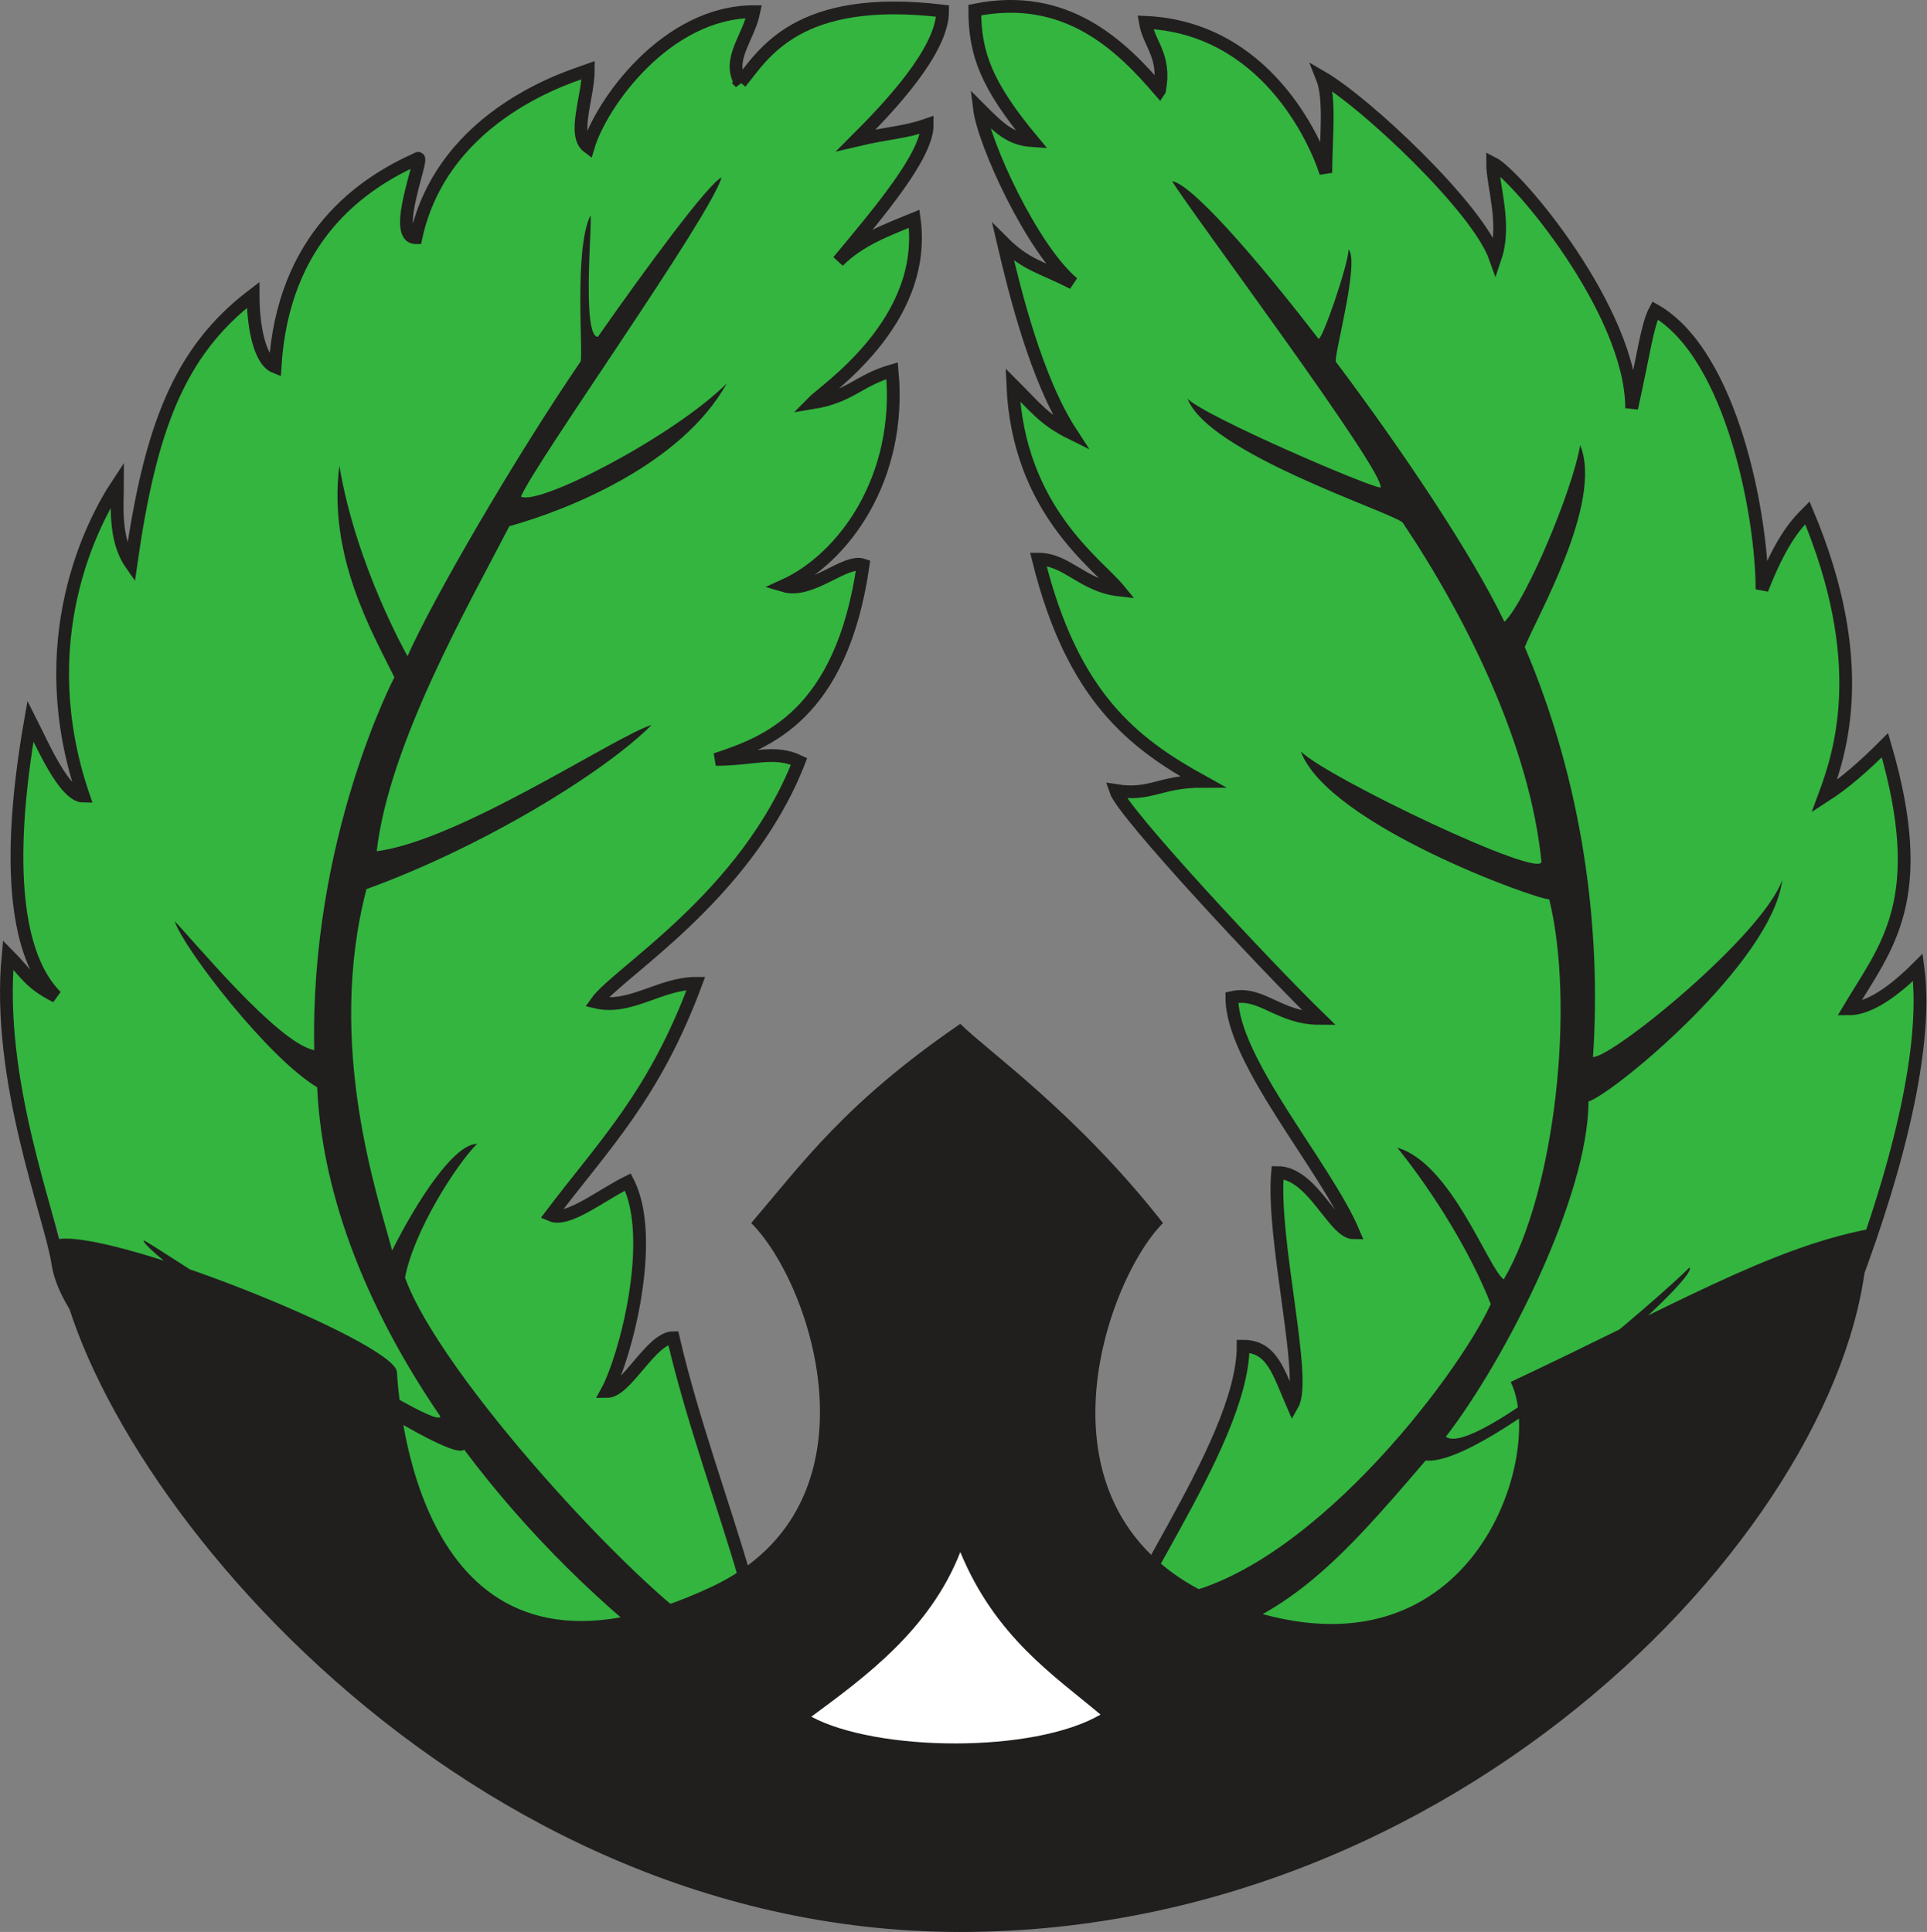
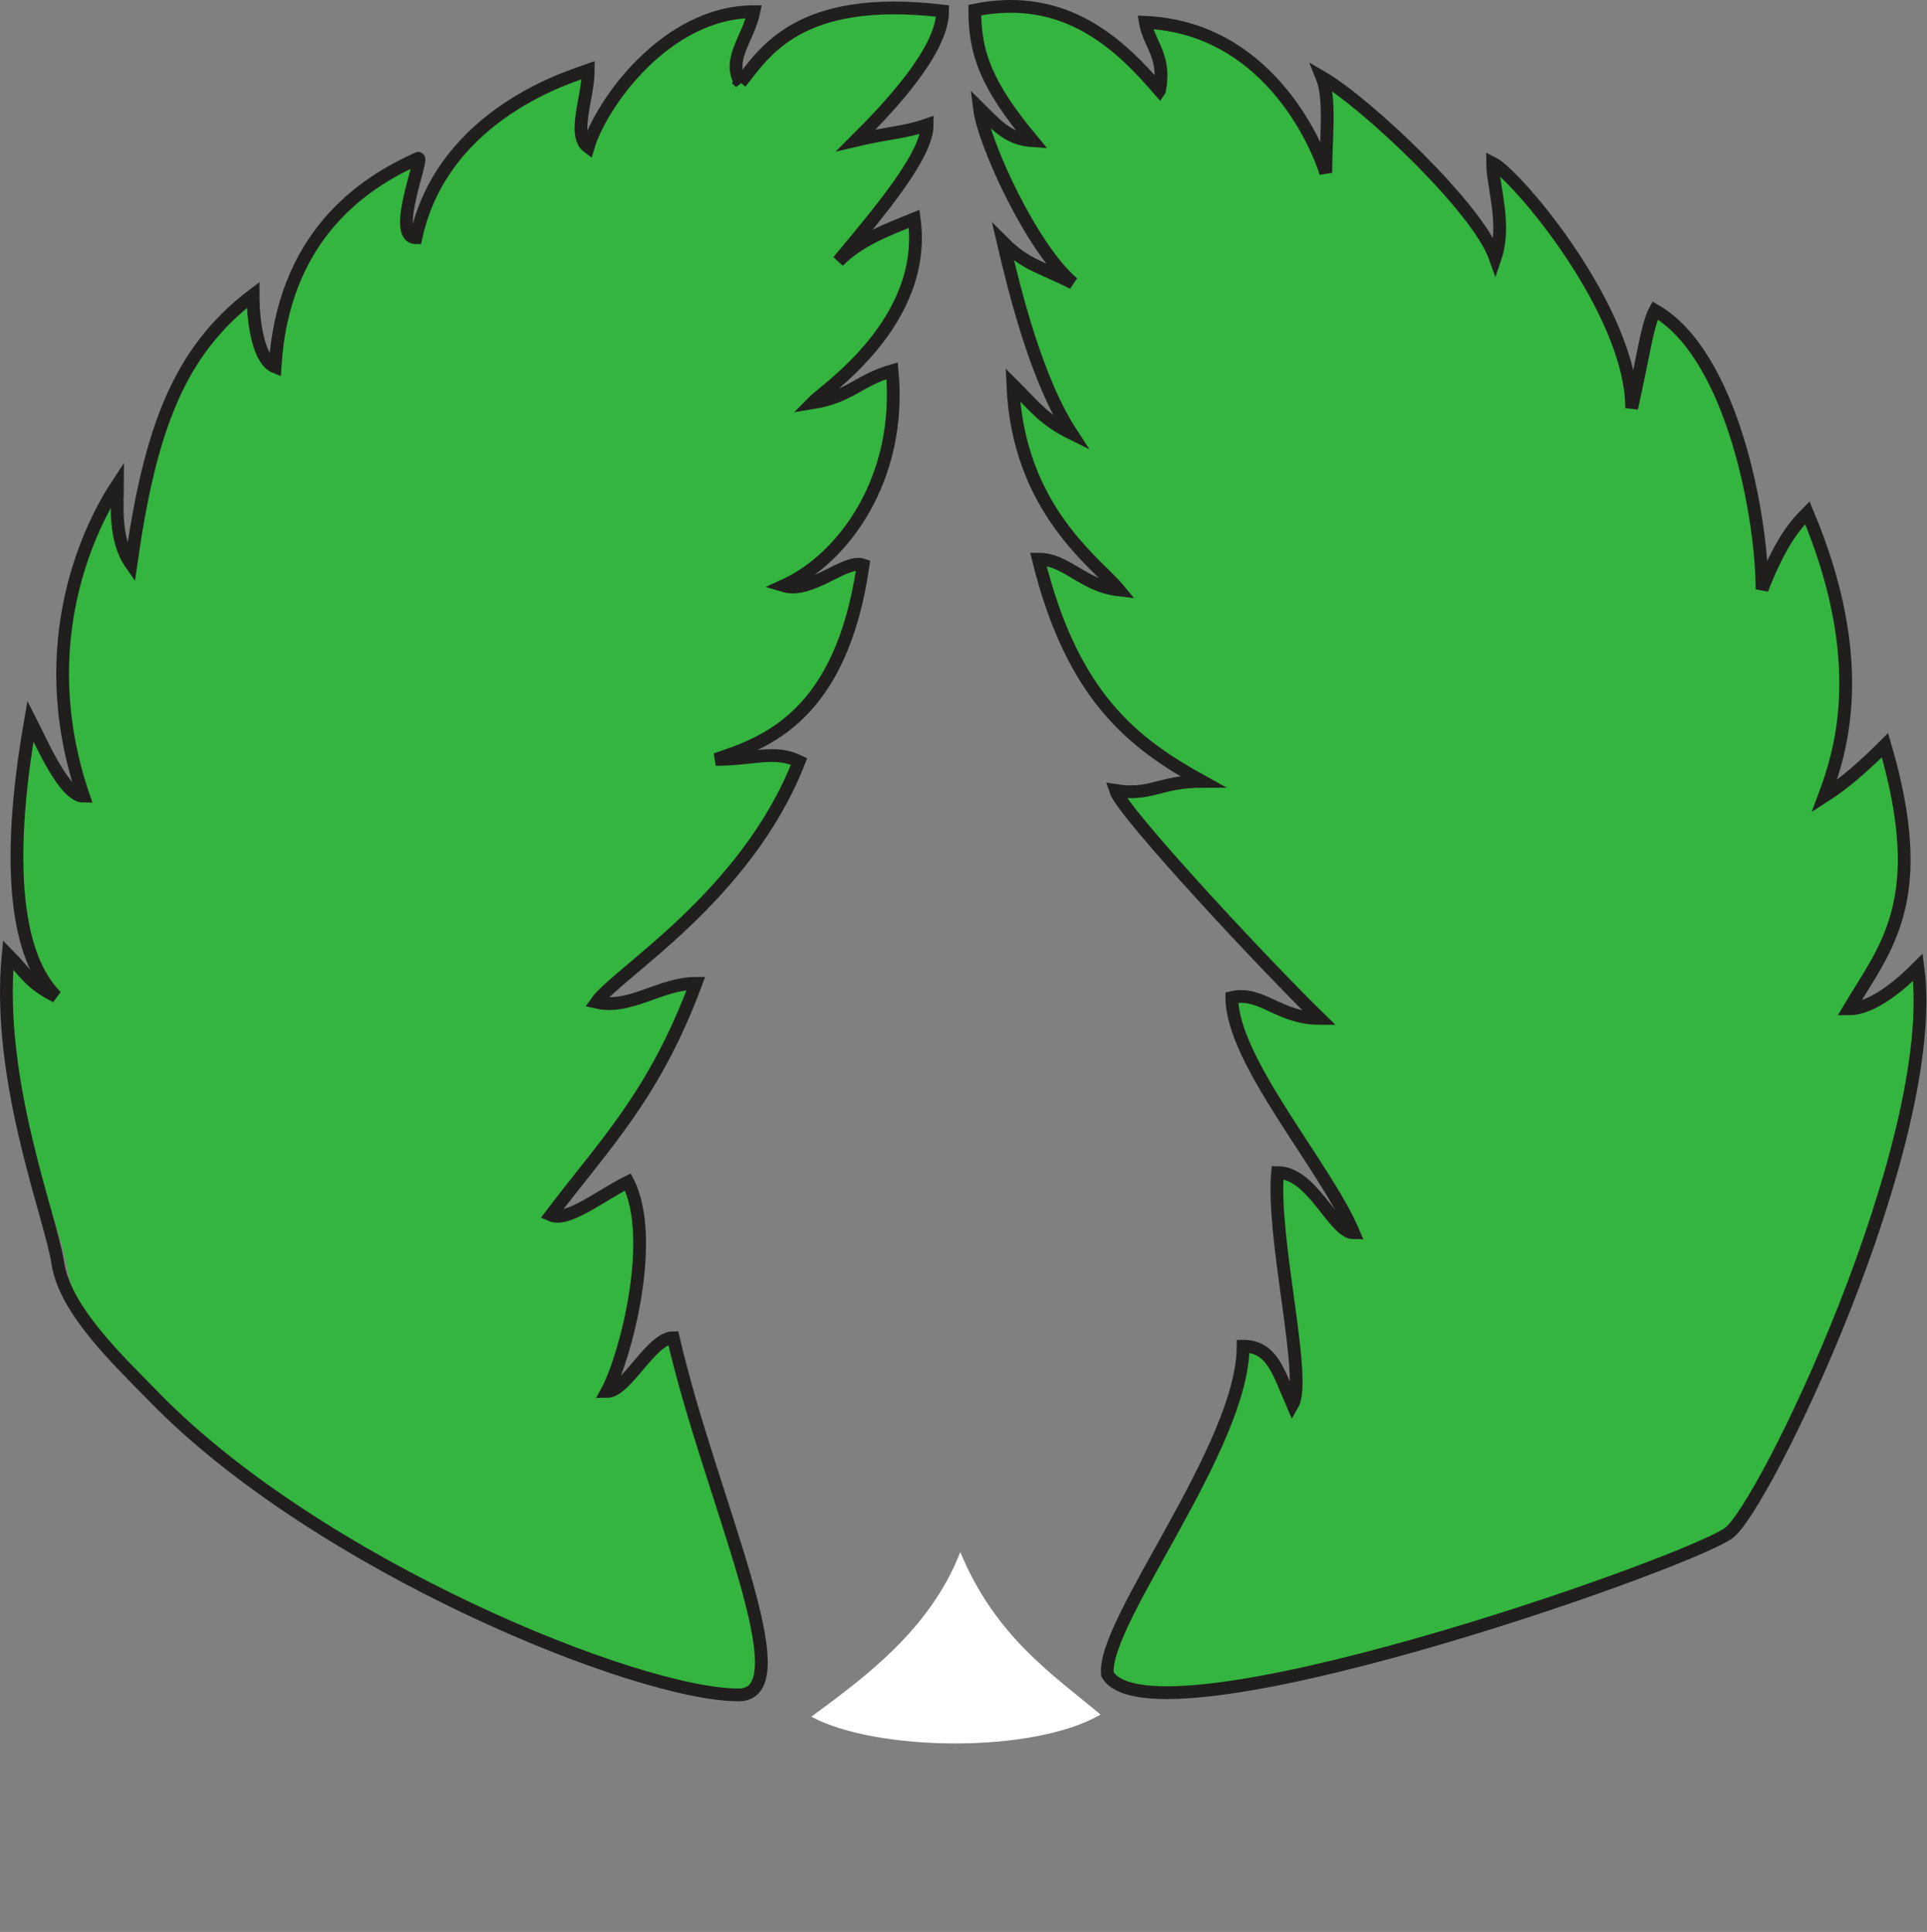
<svg xmlns="http://www.w3.org/2000/svg" width="359" height="360">
  <rect width="100%" height="100%" fill="#808080" stroke="none" />
  <path fill="#33b53f" d="M215.997 16.834c1.238-6.487-1.931-8.517-2.625-12.677 22.335.99 31.67 21.889 33.6 28.054 0-6.537.942-13.792-.667-17.803 8.245 4.803 28.995 24.34 32.264 33.6 2.104-6.24-.495-13.395-.495-17.63 4.48 2.254 25.9 27.585 25.9 45.685 2.228-9.98 2.922-15.575 4.358-18.224 14.46 8.32 19.933 38.627 19.933 51.974 3.367-8.592 5.967-11.787 8.443-14.263 11.638 27.659 6.29 44.47 3.17 52.816 3.739-2.402 7.304-5.522 11.29-9.508 8.47 28.92.15 37.637-6.685 49.126 4.532 0 9.88-4.78 12.827-7.726 4.308 32.487-28.847 101.026-35.31 105.458-8.988 6.14-107.365 40.51-115.684 26.272-1.09-9.706 25.28-42.391 25.28-61.135 5.424 0 6.612 4.878 9.212 10.845 2.749-4.853-3.912-30.852-2.798-43.208 6.537 0 10.474 11.24 14.188 11.24-5.224-12.38-22.706-32.04-22.706-43.851 5.547-1.263 8.716 3.888 16.367 3.888-9.632-9.36-36.671-38.281-38.033-42.466 6.61 1.065 8.196-1.708 16.12-1.708-12.876-7.132-24.167-15.773-30.506-41.401 5.348 0 8.27 4.977 15.055 5.745-4.012-4.928-18.82-14.857-19.81-38.232 4.185 4.185 5.894 6.562 10.92 9.038-6.561-10.028-10.597-26.593-12.702-35.582 4.358 4.358 7.13 4.556 13 7.602-7.652-6.413-16.64-26.098-17.432-32.561 3.763 3.764 5.744 5.745 9.904 6.017-8.641-10.375-10.771-16.243-10.771-24.34 17.135-3.467 27.336 6.735 34.393 14.955m-78.047-1.436c-2.526-4.407 1.46-8.196 2.5-13.222-16.366 0-28.524 17.209-30.877 25.23-3.02-2.227.024-9.334.024-14.311-2.402.867-27.04 7.75-32.115 31.2-4.73-.024 1.684-15.352.396-14.783-10.5 4.68-25.157 14.634-26.643 38.85-3.021-1.213-4.086-8.047-4.086-13.42-13.94 10.622-19.19 25.108-22.755 50.117-3.244-4.655-2.501-11.366-2.501-14.808-4.78 7.23-16.194 29.243-6.34 58.115-3.565 0-7.824-9.98-9.88-14.015-4.802 27.46-2.475 44.075 4.78 51.33-5.026-2.526-5.596-4.383-8.94-7.75-2.252 23.424 9.683 49.572 11.02 58.362 1.337 8.79 9.533 17.184 16.219 24.043 30.654 31.447 90.007 55.465 108.825 55.465 12.307 0-5.274-36.622-12.157-66.558-4.11 0-8.716 10.053-12.356 10.053 3.44-6.314 9.31-28.55 3.912-39.048-5.1 2.525-11.217 7.527-14.337 6.165 10.004-13.222 19.264-22.334 27.015-43.183-6.612 0-12.282 4.977-18.546 3.516 3.763-5.423 27.93-19.636 37.76-44.867-4.58-2.204-8.493-.372-15.525-.372 9.36-3.095 23.4-8.097 27.46-36.225-3.342-1.164-9.632 5.398-14.782 3.862 11.118-5.026 22.087-20.031 20.18-40.063-6.314 1.807-7.725 4.828-14.906 5.992 2.278-2.352 21.64-15.03 19.017-34.294-5.275 2.154-10.202 3.96-14.14 7.898 7.677-9.235 16.566-19.685 16.566-25.43-4.432 1.536-6.735 1.338-13.272 2.898 5.968-5.968 16.144-16.615 16.144-24.093-27.187-3.244-33.378 8.122-37.661 13.346" />
  <path style="fill:none;stroke:#211e1e;stroke-width:2.377" d="M216.022 16.834c1.213-6.487-1.956-8.517-2.65-12.677 22.335.99 31.67 21.889 33.626 28.054 0-6.537.916-13.792-.693-17.803 8.245 4.803 28.995 24.34 32.264 33.6 2.104-6.24-.495-13.395-.495-17.63 4.48 2.254 25.9 27.585 25.9 45.685 2.228-9.98 2.922-15.575 4.358-18.224 14.46 8.32 19.932 38.627 19.932 51.974 3.368-8.592 5.968-11.787 8.444-14.263 11.638 27.659 6.29 44.447 3.17 52.816 3.738-2.402 7.304-5.522 11.29-9.508 8.469 28.92.149 37.637-6.685 49.126 4.53 0 9.88-4.78 12.826-7.726 4.309 32.487-28.846 101.026-35.31 105.458-8.987 6.14-107.364 40.51-115.683 26.272-1.09-9.706 25.28-42.391 25.28-61.135 5.423 0 6.612 4.878 9.212 10.845 2.748-4.853-3.912-30.852-2.798-43.208 6.537 0 10.474 11.24 14.188 11.24-5.225-12.38-22.706-32.04-22.706-43.851 5.547-1.263 8.716 3.888 16.367 3.888-9.632-9.36-36.671-38.281-38.033-42.466 6.61 1.065 8.196-1.708 16.12-1.708-12.876-7.132-24.167-15.773-30.506-41.401 5.348 0 8.27 4.977 15.055 5.745-4.012-4.928-18.82-14.857-19.81-38.232 4.185 4.185 5.894 6.562 10.92 9.038-6.561-10.028-10.598-26.593-12.702-35.582 4.358 4.358 7.13 4.556 13 7.602-7.652-6.413-16.64-26.098-17.433-32.561 3.764 3.764 5.745 5.745 9.905 6.017-8.642-10.375-10.771-16.243-10.771-24.34 17.135-3.467 27.336 6.735 34.418 14.955zm-78.072-1.436c-2.526-4.407 1.46-8.17 2.5-13.222-16.366 0-28.524 17.209-30.877 25.23-3.02-2.227.024-9.334.024-14.311-2.402.892-27.04 7.75-32.115 31.2-4.73-.024 1.684-15.352.396-14.783-10.5 4.68-25.157 14.634-26.643 38.85-3.021-1.213-4.086-8.047-4.086-13.395-13.94 10.597-19.19 25.083-22.755 50.092-3.244-4.655-2.501-11.366-2.501-14.808-4.78 7.23-16.194 29.268-6.34 58.115-3.565 0-7.824-9.98-9.88-14.015-4.802 27.46-2.475 44.075 4.78 51.33-5.026-2.526-5.596-4.383-8.94-7.75-2.252 23.424 7.925 48.656 9.262 57.446 1.337 8.79 11.29 18.125 17.977 24.984 30.654 31.447 90.007 55.465 108.825 55.465 12.307 0-5.274-36.647-12.157-66.558-4.11 0-8.716 10.028-12.356 10.028 3.44-6.29 9.31-28.55 3.912-39.048-5.1 2.525-11.217 7.527-14.337 6.165 10.004-13.222 19.264-22.334 27.015-43.183-6.612 0-12.282 4.977-18.546 3.516 3.788-5.423 27.93-19.636 37.76-44.867-4.58-2.204-8.493-.372-15.525-.372 9.36-3.095 23.4-8.097 27.46-36.225-3.342-1.164-9.632 5.398-14.782 3.862 11.118-5.026 22.087-20.031 20.18-40.063-6.314 1.807-7.725 4.828-14.906 5.992 2.278-2.352 21.64-15.03 19.017-34.294-5.275 2.154-10.202 3.96-14.14 7.898 7.677-9.236 16.566-19.685 16.566-25.43-4.432 1.536-6.735 1.363-13.272 2.898 5.968-5.968 16.144-16.615 16.144-24.093-27.187-3.244-33.378 8.122-37.661 13.346z" />
-   <path fill="#211e1e" d="M257.2 90.846c-1.907 0-32.586-13.173-35.953-16.54 3.838 10.077 37.19 20.848 40.038 23.027 12.232 18.224 23.746 41.87 25.876 63.166.37 3.64-39.89-15.575-44.818-20.478 5.05 13.644 43.803 27.56 46.279 27.56 4.803 19.51 1.213 54.276-8.47 70.817-2.821-1.857-9.754-21.666-19.832-24.54 6.958 8.643 13.792 19.835 17.407 29.145-6.215 13.594-34.84 51.132-60.467 54.524-3.417.47 2.427 9.014 2.427 9.014 19.635-4.21 30.134-15.922 45.907-34.394 11.29 1.189 51.132-34.022 49.176-35.978-5.77 5.745-40.04 35.582-45.412 31.546 11.315-14.683 26.568-44.966 26.568-62.448 4.953-1.684 34.17-25.925 36.102-41.277-3.74 10.375-31.496 32.982-35.26 32.982 1.634-24.018-1.931-51.156-12.702-76.388 2.005-5.274 14.683-26.866 10.325-37.637-1.436 8.394-9.954 28.772-14.114 32.932-6.042-12.603-18.893-31.793-31.397-48.457-.52-.67 4.507-18.77 2.352-20.924 0 2.7-5.051 17.383-5.62 16.615-12.381-16.095-23.796-28.871-27.238-29.342 3.12 5.274 39.692 54.103 38.826 57.075m-145.82-28.08c-3.17 0-.816-23.424-1.435-22.507-3.07 6.462-1.213 26.246-1.808 27.138-12.058 17.654-27.485 44.15-32.214 54.87 0 0-9.583-16.787-12.703-35.482-2.154 16.788 6.092 31 10.252 39.42 0 0-15.773 30.06-14.931 69.48-6.81-1.288-22.78-20.775-26-24.02 1.833 5.35 17.58 25.654 26.544 30.928.966 21.17 9.98 42.366 22.93 61.309 0 3.69-55.912-33.725-55.243-32.76-.545 2.452 56.282 42.367 59.7 38.975 11.736 15.698 25.999 29.59 40.26 40.212l5.052-6.24c-13.346-8.245-49.72-47.69-56.331-66.013 1.609-8.617 9.458-20.948 13.42-24.935-4.26 0-11.142 10.524-15.822 19.884-2.7-10.276-12.381-38.257-4.78-67.351 21.22-7.676 44-21.468 53.114-30.58-6.488 1.907-35.607 21.493-51.207 23.523 2.303-20.081 17.234-46.08 24.712-60.566 10.994-3.045 32.115-11.514 40.51-26.618-9.83 9.83-35.062 22.904-38.356 21.096 2.972-6.81 34.988-51.676 37.39-59.451-2.303.866-14.312 17.184-23.053 29.688M216.666 227.9c-16.07-20.502-32.636-32.016-37.761-37.117-21.468 14.708-29.441 26-38.95 37.117 11.589 11.588 24.786 52.593-7.255 67.722-50.91 24.018-57.842-25.85-58.758-39.99-.371-5.57-54.722-27.36-63.76-24.587C13.549 271.38 82.36 360 178.905 360c96.544 0 169.045-80.746 169.045-130.937-18.373 3.615-35.656 13.94-66.51 28.45 6.66 13.322-7.254 58.66-52.617 41.129-38.825-15.03-23.077-59.823-12.157-70.743" />
  <path d="M205.028 319.49c-12.48 7.28-41.673 6.934-53.88.397 9.88-7.305 22.087-16.145 27.757-30.68 6.562 15.897 17.556 23.053 26.123 30.283" fill="#fff" />
</svg>